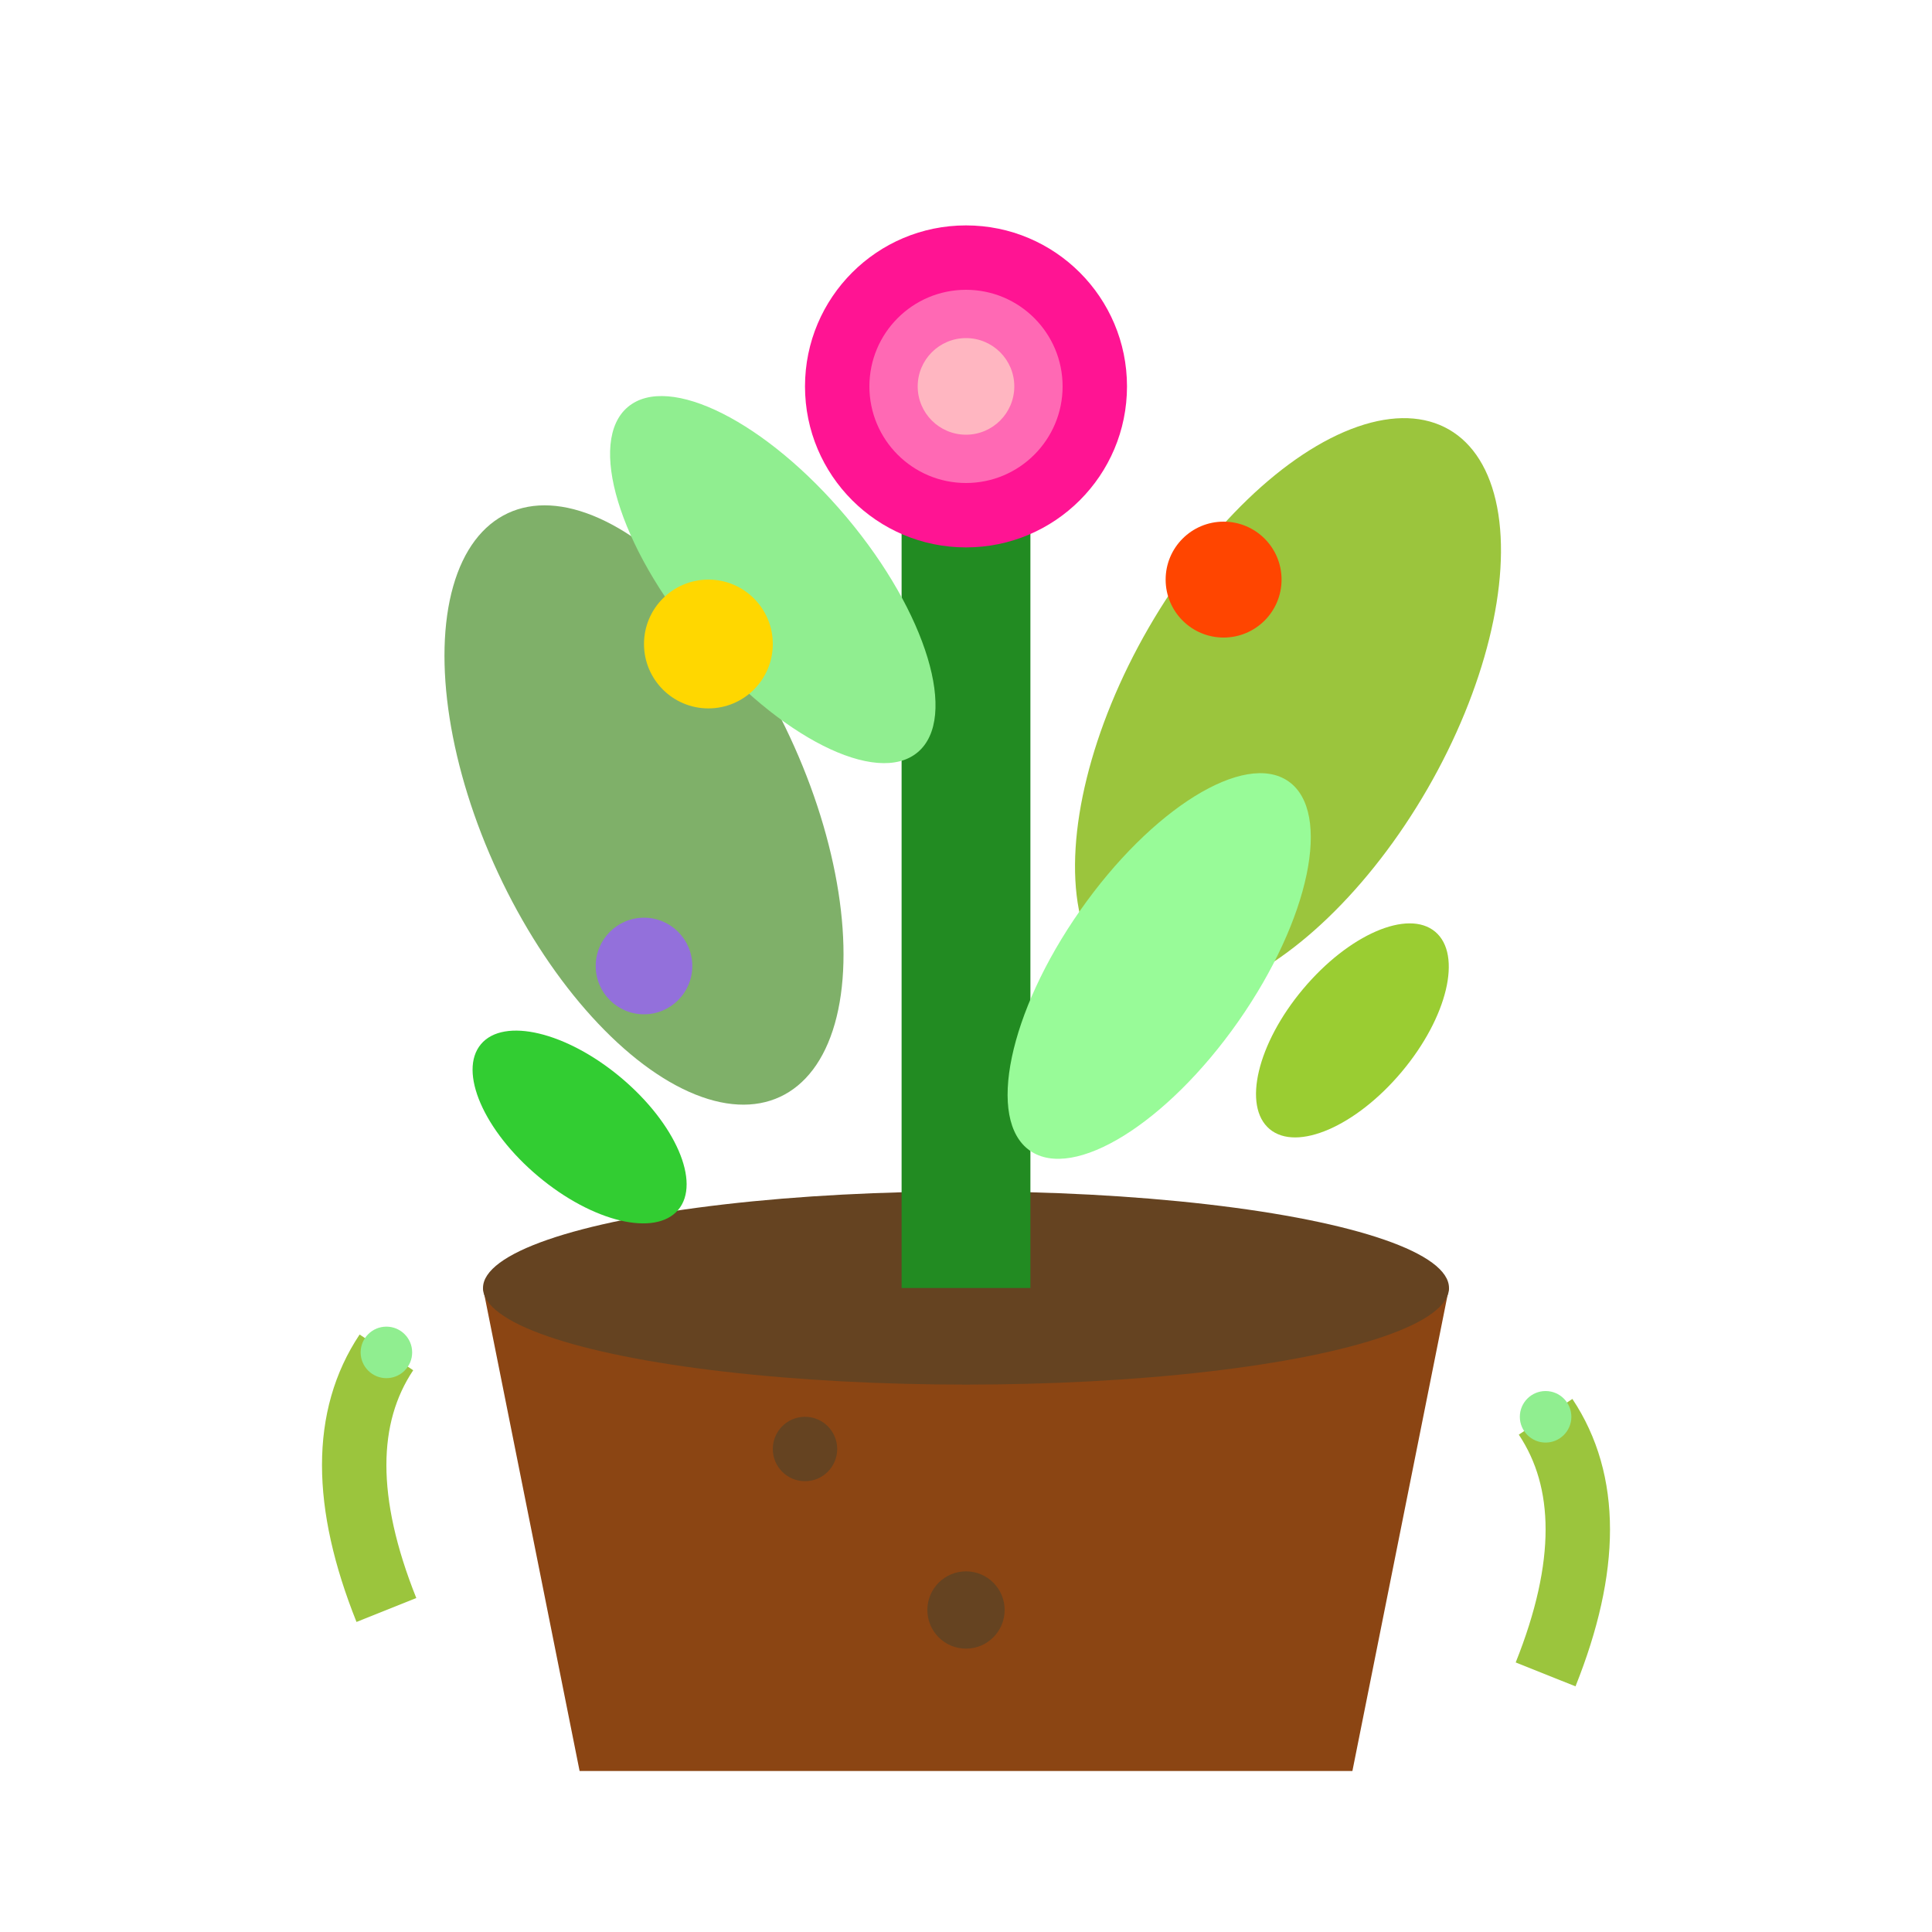
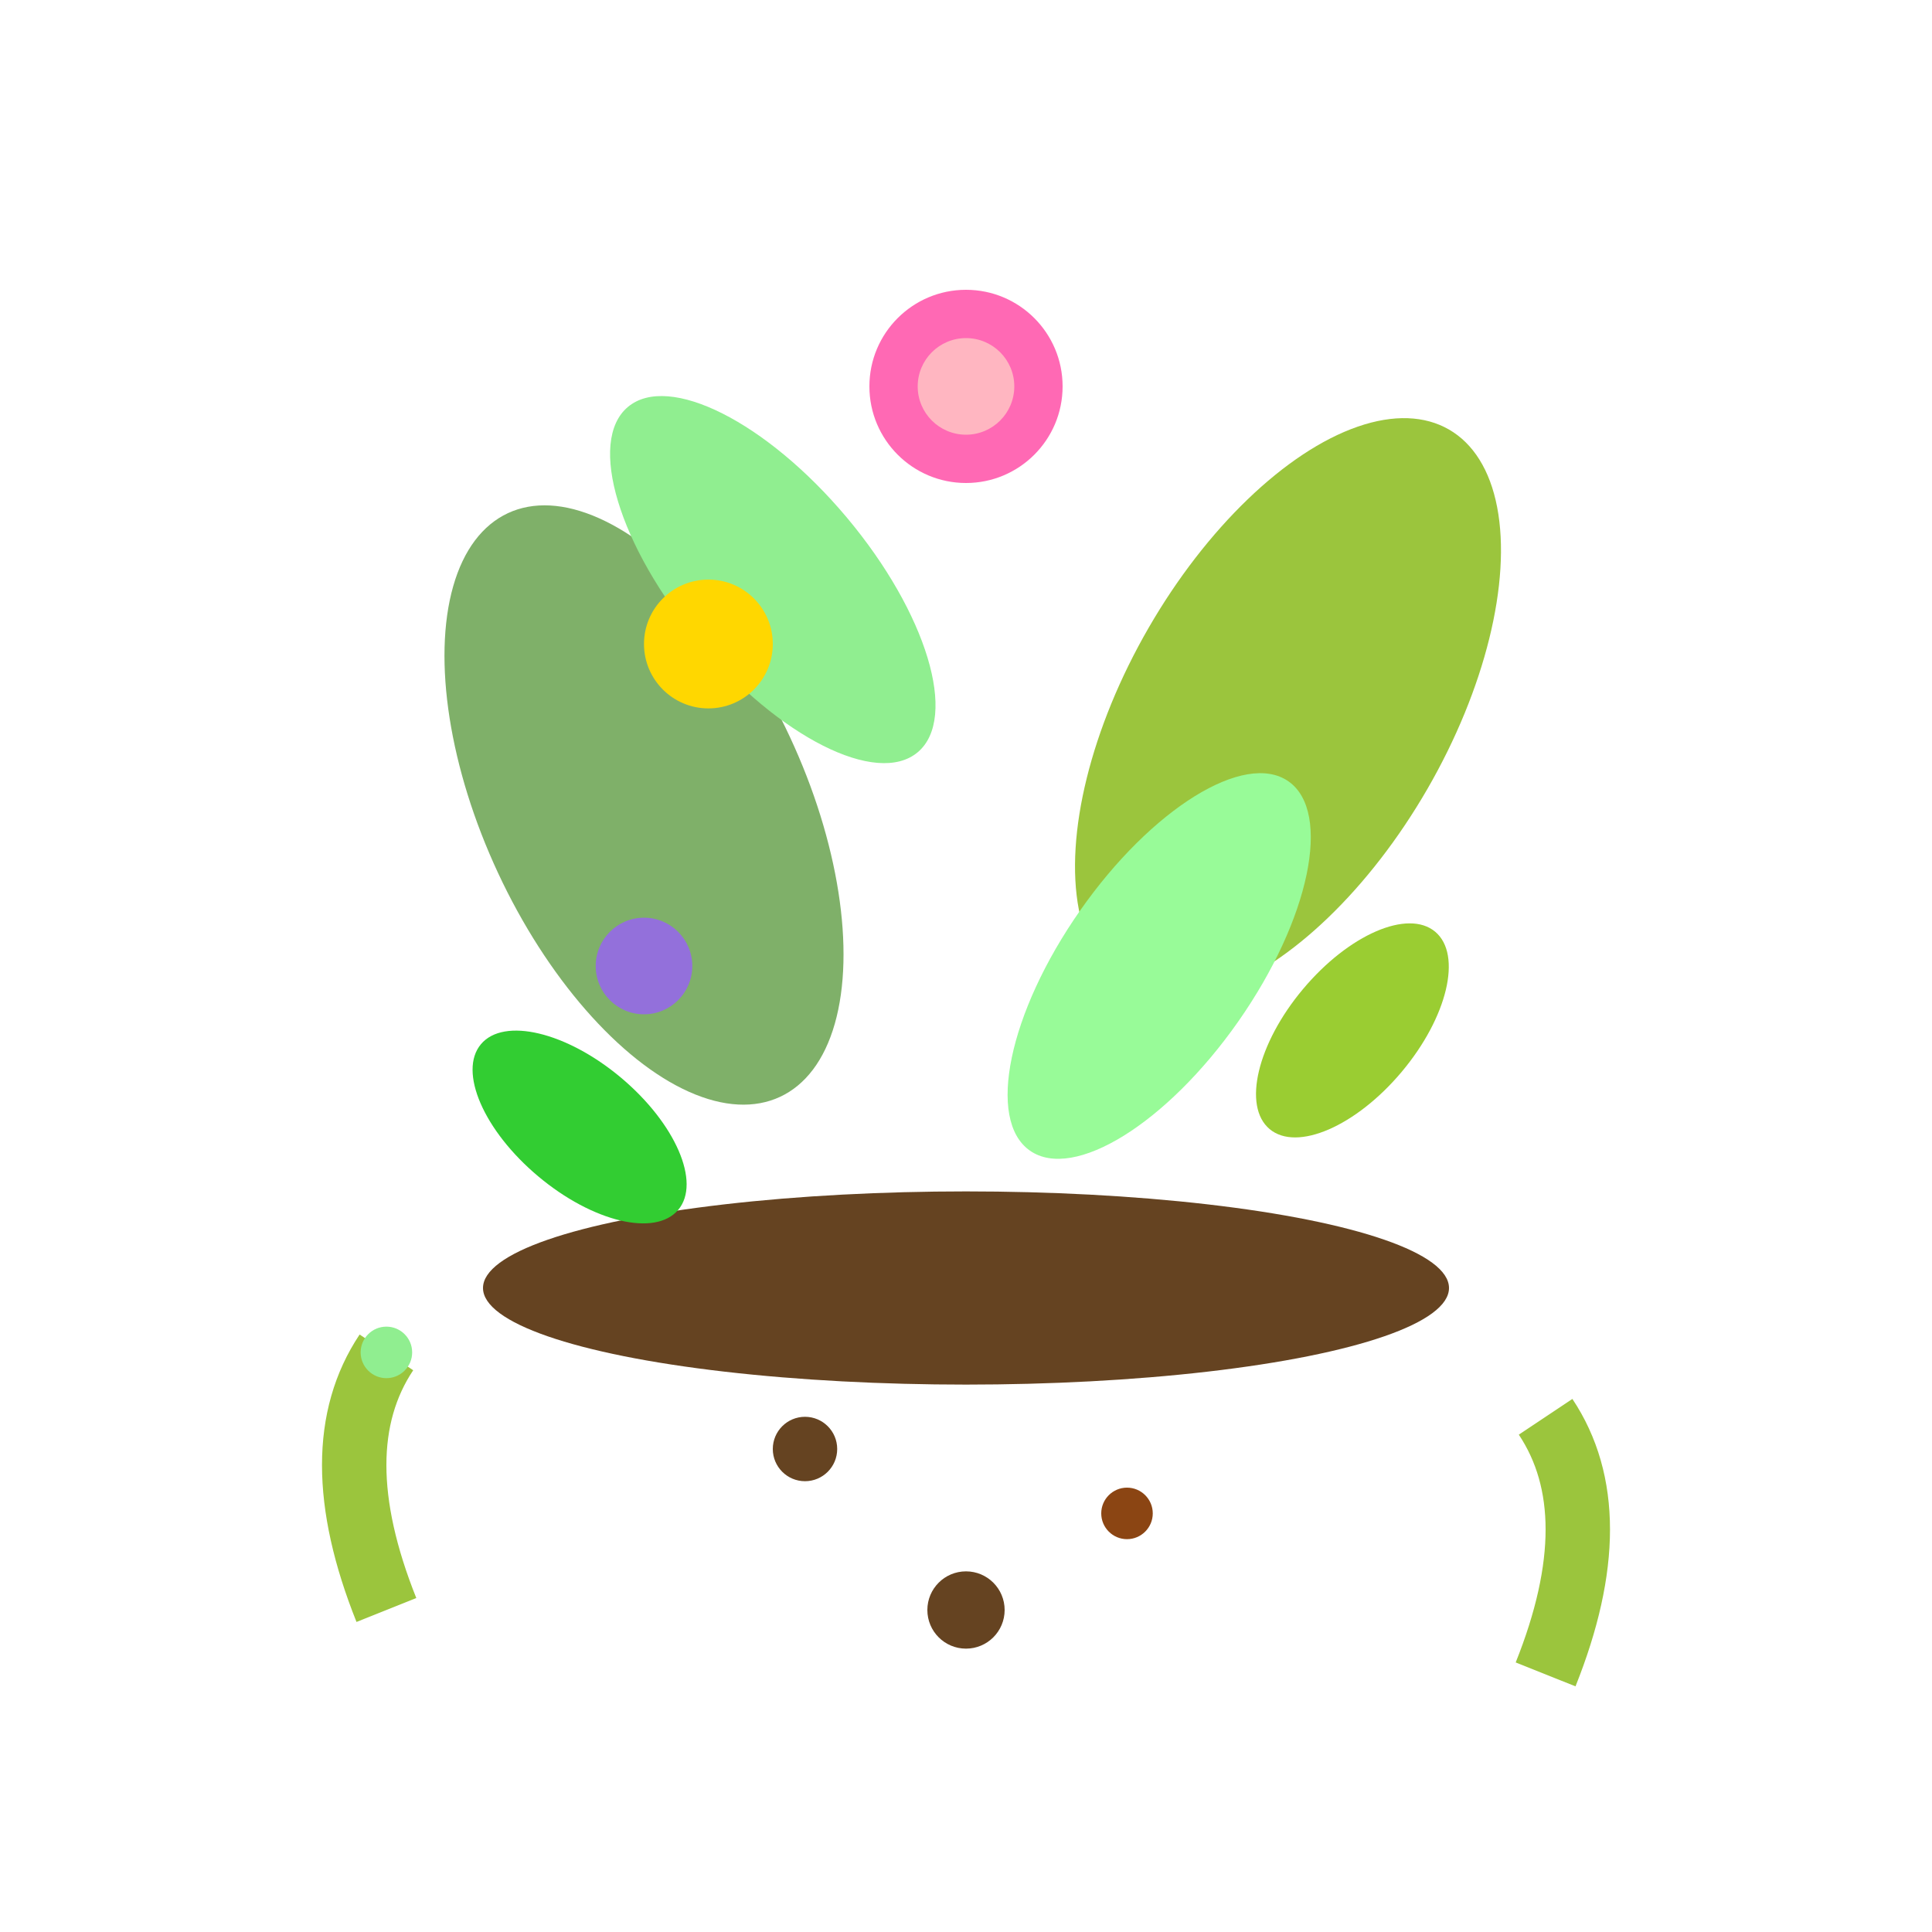
<svg xmlns="http://www.w3.org/2000/svg" width="60" height="60" viewBox="0 0 60 60" fill="none">
-   <path d="M15 40 L45 40 L42 55 L18 55 Z" fill="#8b4513" />
  <ellipse cx="30" cy="40" rx="15" ry="3" fill="#654321" />
-   <rect x="28" y="15" width="4" height="25" fill="#228b22" />
-   <circle cx="30" cy="12" r="5" fill="#ff1493" />
  <circle cx="30" cy="12" r="3" fill="#ff69b4" />
  <circle cx="30" cy="12" r="1.5" fill="#ffb6c1" />
  <ellipse cx="20" cy="25" rx="5" ry="10" fill="#7fb069" transform="rotate(-25 20 25)" />
  <ellipse cx="40" cy="22" rx="5" ry="10" fill="#9bc53d" transform="rotate(30 40 22)" />
  <ellipse cx="24" cy="18" rx="3" ry="7" fill="#90ee90" transform="rotate(-40 24 18)" />
  <ellipse cx="36" cy="30" rx="3" ry="7" fill="#98fb98" transform="rotate(35 36 30)" />
  <ellipse cx="18" cy="35" rx="2" ry="4" fill="#32cd32" transform="rotate(-50 18 35)" />
  <ellipse cx="42" cy="32" rx="2" ry="4" fill="#9acd32" transform="rotate(40 42 32)" />
  <circle cx="22" cy="20" r="2" fill="#ffd700" />
-   <circle cx="38" cy="18" r="1.8" fill="#ff4500" />
  <circle cx="20" cy="30" r="1.5" fill="#9370db" />
  <circle cx="25" cy="45" r="1" fill="#654321" />
  <circle cx="35" cy="47" r="0.8" fill="#8b4513" />
  <circle cx="30" cy="50" r="1.2" fill="#654321" />
  <path d="M12 50 Q10 45 12 42" stroke="#9bc53d" stroke-width="2" fill="none" />
  <circle cx="12" cy="42" r="0.8" fill="#90ee90" />
  <path d="M48 52 Q50 47 48 44" stroke="#9bc53d" stroke-width="2" fill="none" />
-   <circle cx="48" cy="44" r="0.8" fill="#90ee90" />
</svg>